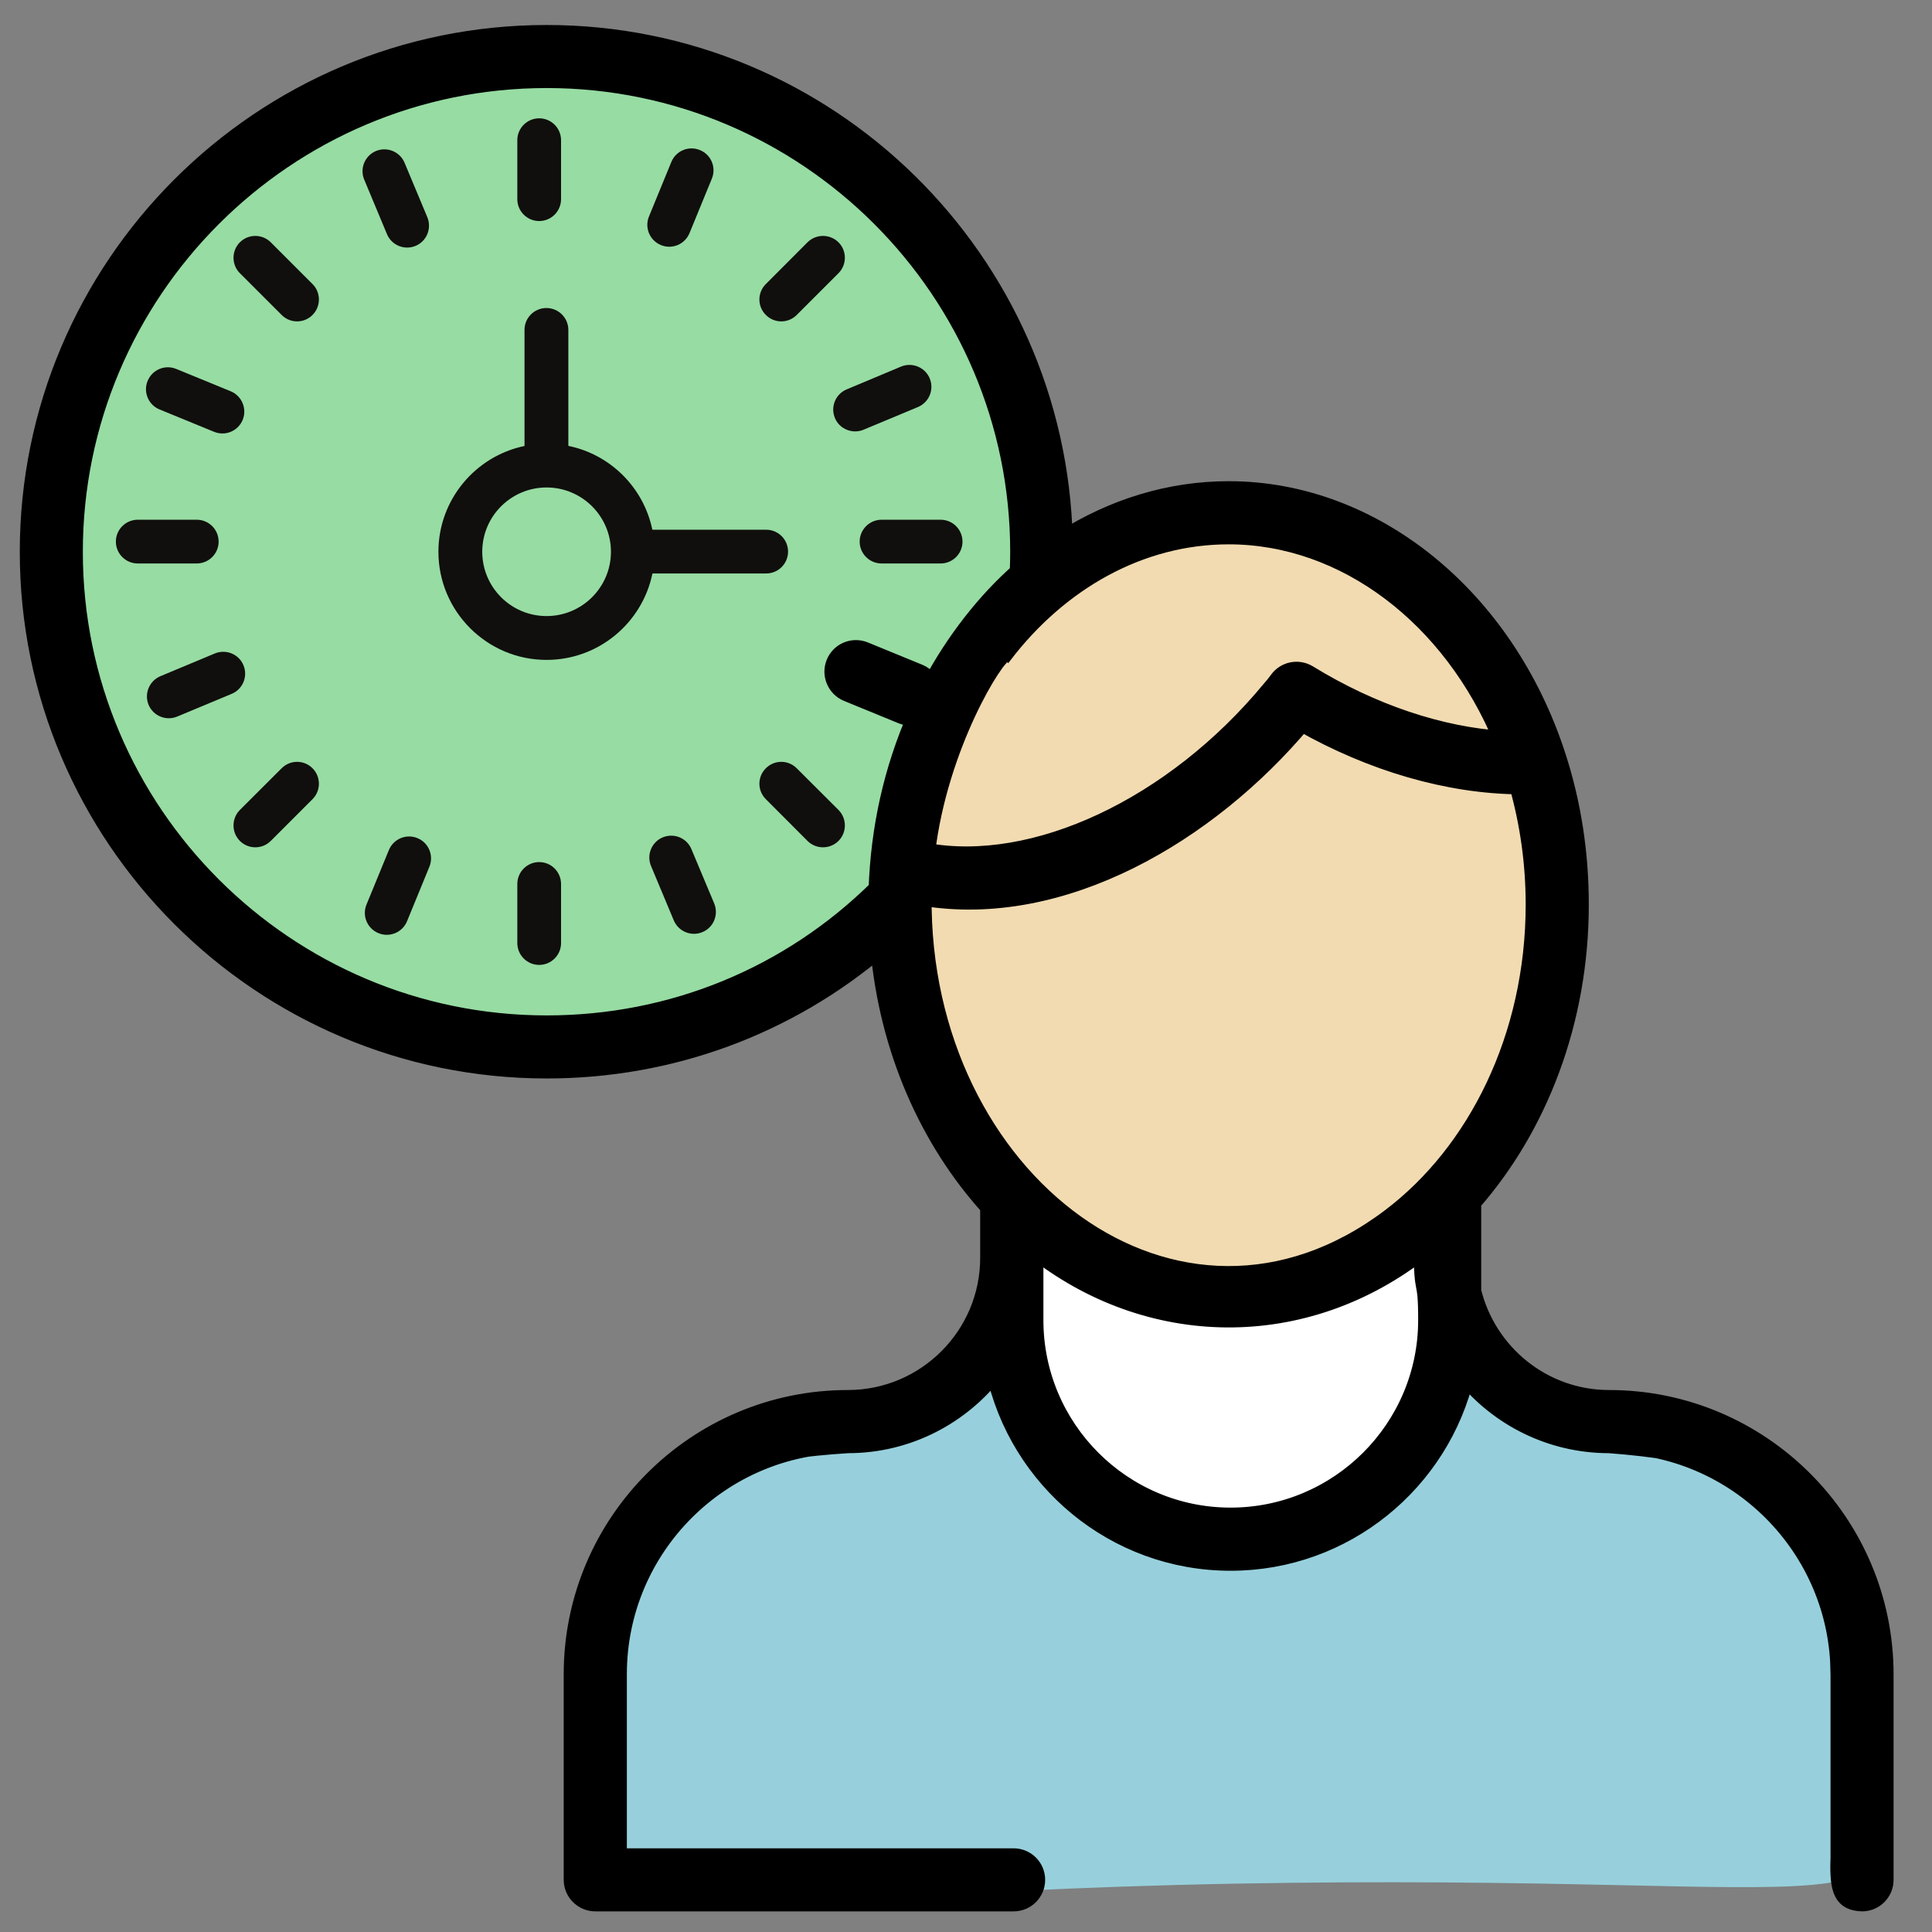
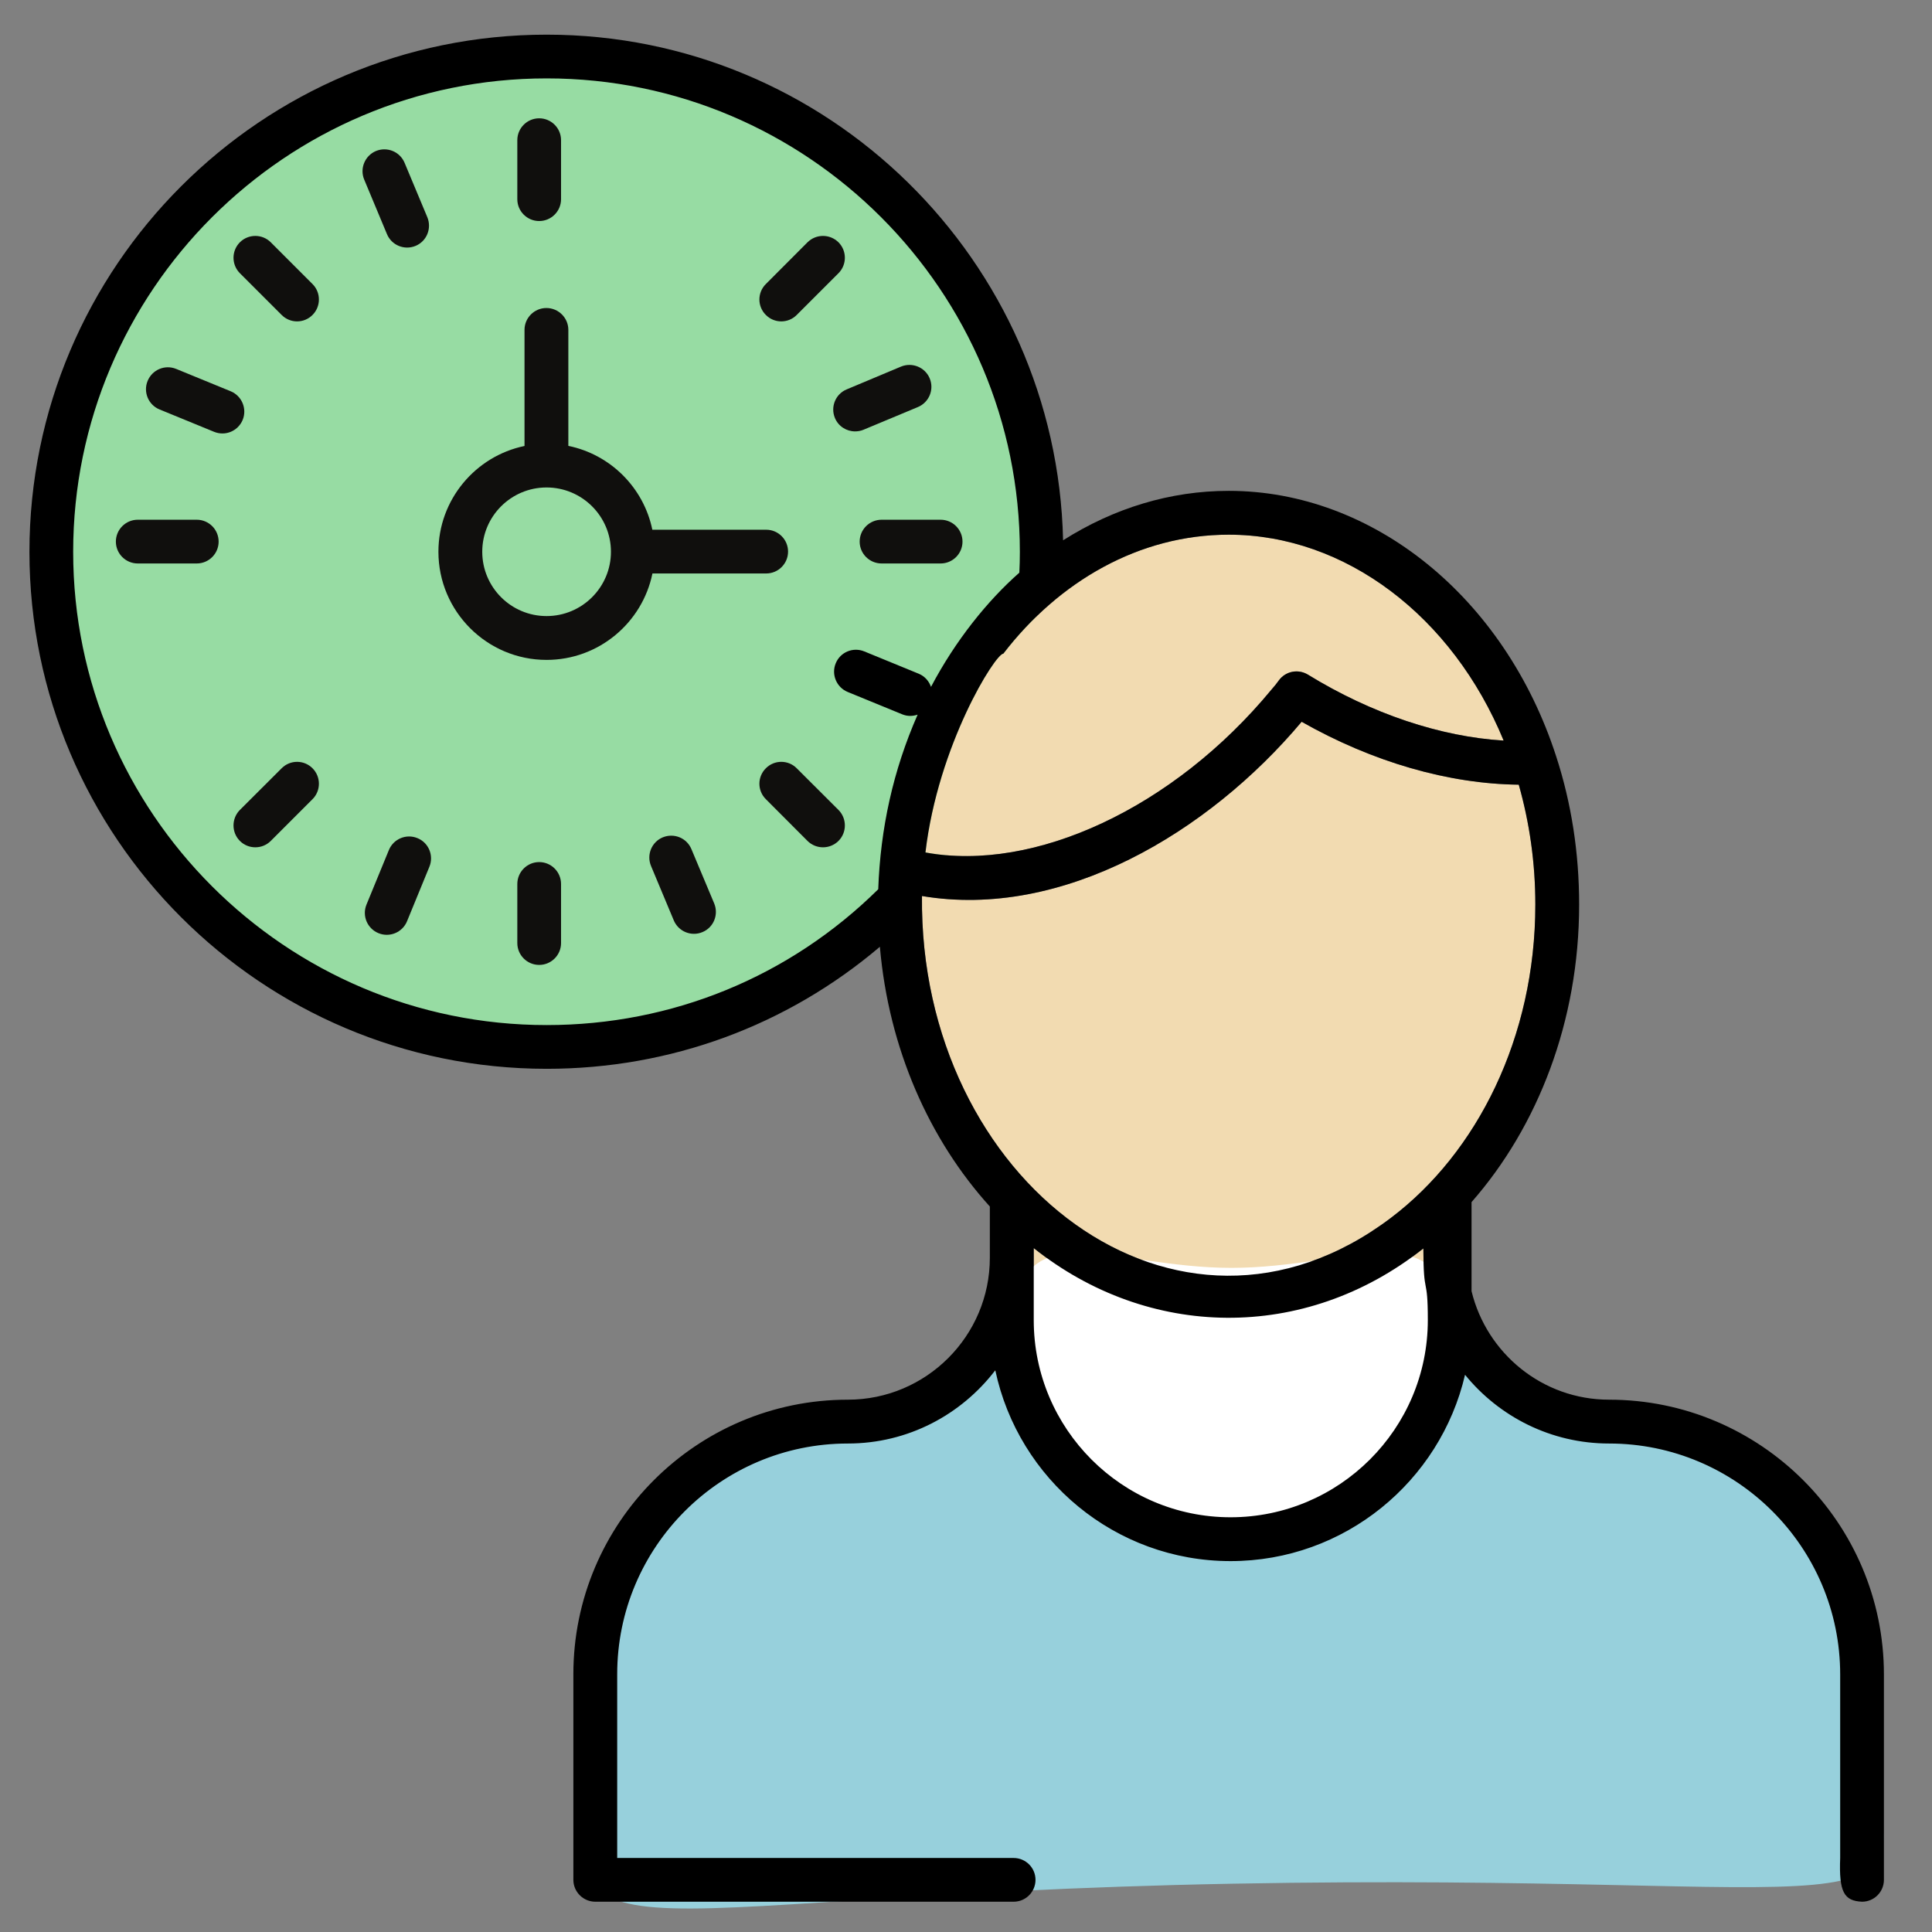
<svg xmlns="http://www.w3.org/2000/svg" width="80" height="80" viewBox="0 0 80 80" fill="none">
  <rect x="0" y="0" width="80" height="80" fill="#808080" stroke="none" />
  <path d="M22.474 3C33.781 3 43 12.23 43 23.5C43 34.821 33.781 44 22.474 44C11.219 44 2 34.821 2 23.5C2 12.23 11.219 3 22.474 3Z" fill="#97DCA3" />
  <path d="M76.198 76.935H25.557V69.324C25.557 64.056 29.84 59.773 35.108 59.773C37.598 59.773 39.805 58.58 41.213 56.74C42.169 61.25 46.172 64.642 50.955 64.642C55.677 64.642 59.636 61.339 60.664 56.927C62.076 58.662 64.225 59.773 66.629 59.773C71.904 59.773 76.198 64.063 76.198 69.338V76.935ZM38.177 37.102C43.987 38.083 50.046 34.475 53.898 29.887C56.848 31.561 59.989 32.46 62.889 32.492C63.334 34.066 63.575 35.726 63.575 37.454C63.575 42.956 61.16 47.731 57.599 50.426C48.759 57.114 38.048 48.903 38.177 37.102ZM62.263 30.666C59.658 30.508 56.809 29.563 54.16 27.936C53.754 27.688 53.23 27.792 52.953 28.176C52.859 28.306 52.777 28.41 52.647 28.557C48.601 33.455 42.827 36.132 38.321 35.298C38.842 30.85 41.213 27.066 41.547 27.066C43.847 24.073 47.171 22.14 50.88 22.14C55.702 22.14 60.143 25.517 62.263 30.666ZM42.805 51.681C47.541 55.457 54.013 55.594 58.939 51.695C58.939 53.761 59.123 52.755 59.123 54.663C59.123 59.166 55.457 62.827 50.955 62.827C46.46 62.827 42.805 59.166 42.805 54.663V51.681Z" fill="#F2DBB1" />
  <path d="M51.032 78C24.565 78.5 22.5 82 25 72.356C23 60.5 36.692 56 51.032 56C65.308 56 79.5 61.5 77 72.356C80 80.5 77.5 77.5 51.032 78Z" fill="#97D0DC" />
  <path d="M50.989 52.5C55.953 52.5 60 50.052 60 55C60 59.97 55.953 64 50.989 64C46.047 64 42 59.97 42 55C42 50.052 46.047 52.5 50.989 52.5Z" fill="white" />
  <path d="M76.198 69.338C76.054 62.648 74.215 60.343 66.629 59.773L60.664 56.927C57.305 61.563 55.194 63.303 50.955 64.642C46.192 63.292 43.875 61.895 41.213 56.74L35.108 59.773C27.903 60.24 25.592 62.127 25.557 69.324C25.557 64.056 29.84 59.773 35.108 59.773C37.598 59.773 39.805 58.58 41.213 56.74C42.169 61.25 46.172 64.642 50.955 64.642C55.677 64.642 59.636 61.339 60.664 56.927C62.076 58.662 64.225 59.773 66.629 59.773C71.904 59.773 76.198 64.063 76.198 69.338ZM38.177 37.102C43.987 38.083 50.046 34.475 53.898 29.887C56.848 31.561 59.989 32.46 62.889 32.492C63.334 34.066 63.575 35.726 63.575 37.454C63.575 42.956 61.16 47.731 57.599 50.426C48.759 57.114 38.048 48.903 38.177 37.102ZM3.03 22.851C3.03 12.039 11.827 3.246 22.636 3.246C33.441 3.246 42.23 12.039 42.23 22.851C42.23 23.138 42.223 23.43 42.209 23.713C40.89 24.874 39.564 26.52 38.551 28.442C38.468 28.205 38.295 28.004 38.048 27.9L35.787 26.973C35.32 26.782 34.792 27.005 34.605 27.468C34.415 27.928 34.638 28.46 35.097 28.651L37.358 29.578C37.58 29.668 37.789 29.66 37.997 29.592C36.98 31.906 36.456 34.303 36.366 36.822C32.69 40.451 27.828 42.446 22.636 42.446C11.827 42.446 3.03 33.656 3.03 22.851ZM62.263 30.666C59.658 30.508 56.809 29.563 54.16 27.936C53.754 27.688 53.23 27.792 52.953 28.176C52.859 28.306 52.777 28.41 52.647 28.557C48.601 33.455 42.827 36.132 38.321 35.298C38.842 30.85 41.213 27.066 41.547 27.066C43.847 24.073 47.171 22.14 50.88 22.14C55.702 22.14 60.143 25.517 62.263 30.666ZM42.805 51.681C47.541 55.457 54.013 55.594 58.939 51.695C58.939 53.761 59.123 52.755 59.123 54.663C59.123 59.166 55.457 62.827 50.955 62.827C46.46 62.827 42.805 59.166 42.805 54.663V51.681ZM66.629 57.958C63.866 57.958 61.559 56.036 60.934 53.466V49.776C63.672 46.657 65.389 42.291 65.389 37.454C65.389 35.313 65.066 33.247 64.437 31.317C62.31 24.745 56.862 20.325 50.88 20.325C48.465 20.325 46.126 21.036 44.02 22.373C43.761 10.784 34.278 1.435 22.636 1.435C10.828 1.435 1.219 11.04 1.219 22.851C1.219 34.655 10.828 44.257 22.636 44.257C27.76 44.257 32.586 42.471 36.434 39.204C36.801 43.437 38.49 47.203 40.987 49.959V52.083C40.987 55.324 38.349 57.958 35.108 57.958C28.841 57.958 23.742 63.057 23.742 69.324V77.84C23.742 78.34 24.152 78.746 24.651 78.746H41.972C42.472 78.746 42.878 78.34 42.878 77.84V77.84C42.878 77.34 42.472 76.935 41.972 76.935H25.557V69.324C25.592 62.127 27.903 60.24 35.108 59.773L41.213 56.74C43.875 61.895 46.192 63.292 50.955 64.642C55.194 63.303 57.305 61.563 60.664 56.927L66.629 59.773C74.215 60.343 76.054 62.648 76.198 69.338V76.935C76.142 78.347 76.358 78.713 77.104 78.746C77.603 78.746 78.009 78.34 78.009 77.84V69.338C78.009 63.064 72.903 57.958 66.629 57.958Z" fill="black" />
-   <path d="M25.557 69.324V76.935H41.972C42.472 76.935 42.878 77.34 42.878 77.84V77.84C42.878 78.34 42.472 78.746 41.972 78.746H24.651C24.152 78.746 23.742 78.34 23.742 77.84V69.324C23.742 63.057 28.841 57.958 35.108 57.958C38.349 57.958 40.987 55.324 40.987 52.083V49.959C38.49 47.203 36.801 43.437 36.434 39.204C32.586 42.471 27.76 44.257 22.636 44.257C10.828 44.257 1.219 34.655 1.219 22.851C1.219 11.04 10.828 1.435 22.636 1.435C34.278 1.435 43.761 10.784 44.02 22.373C46.126 21.036 48.465 20.325 50.88 20.325C56.862 20.325 62.31 24.745 64.437 31.317C65.066 33.247 65.389 35.313 65.389 37.454C65.389 42.291 63.672 46.657 60.934 49.776V53.466C61.559 56.036 63.866 57.958 66.629 57.958C72.903 57.958 78.009 63.064 78.009 69.338V77.84C78.009 78.34 77.603 78.746 77.104 78.746C76.358 78.713 76.142 78.347 76.198 76.935V69.338M25.557 69.324C25.557 64.056 29.84 59.773 35.108 59.773M25.557 69.324C25.592 62.127 27.903 60.24 35.108 59.773M35.108 59.773C37.598 59.773 39.805 58.58 41.213 56.74M35.108 59.773L41.213 56.74M41.213 56.74C42.169 61.25 46.172 64.642 50.955 64.642M41.213 56.74C43.875 61.895 46.192 63.292 50.955 64.642M50.955 64.642C55.677 64.642 59.636 61.339 60.664 56.927M50.955 64.642C55.194 63.303 57.305 61.563 60.664 56.927M60.664 56.927C62.076 58.662 64.225 59.773 66.629 59.773M60.664 56.927L66.629 59.773M66.629 59.773C71.904 59.773 76.198 64.063 76.198 69.338M66.629 59.773C74.215 60.343 76.054 62.648 76.198 69.338M38.177 37.102C43.987 38.083 50.046 34.475 53.898 29.887C56.848 31.561 59.989 32.46 62.889 32.492C63.334 34.066 63.575 35.726 63.575 37.454C63.575 42.956 61.16 47.731 57.599 50.426C48.759 57.114 38.048 48.903 38.177 37.102ZM3.03 22.851C3.03 12.039 11.827 3.246 22.636 3.246C33.441 3.246 42.23 12.039 42.23 22.851C42.23 23.138 42.223 23.43 42.209 23.713C40.89 24.874 39.564 26.52 38.551 28.442C38.468 28.205 38.295 28.004 38.048 27.9L35.787 26.973C35.32 26.782 34.792 27.005 34.605 27.468C34.415 27.928 34.638 28.46 35.097 28.651L37.358 29.578C37.58 29.668 37.789 29.66 37.997 29.592C36.98 31.906 36.456 34.303 36.366 36.822C32.69 40.451 27.828 42.446 22.636 42.446C11.827 42.446 3.03 33.656 3.03 22.851ZM62.263 30.666C59.658 30.508 56.809 29.563 54.16 27.936C53.754 27.688 53.23 27.792 52.953 28.176C52.859 28.306 52.777 28.41 52.647 28.557C48.601 33.455 42.827 36.132 38.321 35.298C38.842 30.85 41.213 27.066 41.547 27.066C43.847 24.073 47.171 22.14 50.88 22.14C55.702 22.14 60.143 25.517 62.263 30.666ZM42.805 51.681C47.541 55.457 54.013 55.594 58.939 51.695C58.939 53.761 59.123 52.755 59.123 54.663C59.123 59.166 55.457 62.827 50.955 62.827C46.46 62.827 42.805 59.166 42.805 54.663V51.681Z" stroke="black" stroke-width="0.8" />
  <path d="M22.326 9.153C22.826 9.153 23.232 8.747 23.232 8.248V5.804C23.232 5.305 22.826 4.899 22.326 4.899C21.827 4.899 21.421 5.305 21.421 5.804V8.248C21.421 8.747 21.827 9.153 22.326 9.153Z" fill="#100F0D" />
  <path d="M22.326 35.697C21.827 35.697 21.421 36.103 21.421 36.606V39.05C21.421 39.549 21.827 39.955 22.326 39.955C22.826 39.955 23.232 39.549 23.232 39.05V36.606C23.232 36.103 22.826 35.697 22.326 35.697Z" fill="#100F0D" />
  <path d="M35.597 22.427C35.597 22.926 36.003 23.332 36.506 23.332H38.949C39.449 23.332 39.855 22.926 39.855 22.427C39.855 21.927 39.449 21.521 38.949 21.521H36.506C36.003 21.521 35.597 21.927 35.597 22.427Z" fill="#100F0D" />
  <path d="M9.053 22.427C9.053 21.927 8.647 21.521 8.147 21.521H5.704C5.204 21.521 4.798 21.927 4.798 22.427C4.798 22.926 5.204 23.332 5.704 23.332H8.147C8.647 23.332 9.053 22.926 9.053 22.427Z" fill="#100F0D" />
  <path d="M32.991 13.041L34.72 11.313C35.072 10.96 35.072 10.386 34.72 10.033C34.364 9.681 33.793 9.681 33.437 10.033L31.712 11.762C31.356 12.114 31.356 12.689 31.712 13.041C32.064 13.397 32.639 13.397 32.991 13.041Z" fill="#100F0D" />
  <path d="M11.662 31.813L9.933 33.538C9.581 33.893 9.581 34.468 9.933 34.821C10.285 35.173 10.86 35.173 11.212 34.821L12.941 33.092C13.293 32.74 13.293 32.165 12.941 31.813C12.589 31.457 12.014 31.457 11.662 31.813Z" fill="#100F0D" />
  <path d="M32.991 31.813C32.639 31.457 32.064 31.457 31.712 31.813C31.356 32.165 31.356 32.74 31.712 33.092L33.437 34.821C33.793 35.173 34.364 35.173 34.72 34.821C35.072 34.468 35.072 33.893 34.72 33.538L32.991 31.813Z" fill="#100F0D" />
  <path d="M11.212 10.033C10.86 9.681 10.285 9.681 9.933 10.033C9.581 10.386 9.581 10.96 9.933 11.313L11.662 13.041C12.014 13.397 12.589 13.397 12.941 13.041C13.293 12.689 13.293 12.114 12.941 11.762L11.212 10.033Z" fill="#100F0D" />
  <path d="M34.573 17.31C34.716 17.655 35.054 17.863 35.406 17.863C35.525 17.863 35.644 17.842 35.755 17.795L38.011 16.854C38.471 16.66 38.691 16.131 38.497 15.668C38.306 15.208 37.774 14.989 37.311 15.179L35.058 16.124C34.598 16.315 34.379 16.846 34.573 17.31Z" fill="#100F0D" />
-   <path d="M10.08 27.544C9.89 27.084 9.358 26.868 8.894 27.059L6.641 28C6.181 28.194 5.962 28.723 6.153 29.186C6.343 29.642 6.875 29.865 7.338 29.671L9.595 28.73C10.055 28.539 10.274 28.008 10.08 27.544Z" fill="#100F0D" />
  <path d="M28.629 35.158C28.435 34.695 27.907 34.483 27.443 34.673C26.983 34.864 26.764 35.395 26.958 35.859L27.9 38.112C28.094 38.572 28.625 38.791 29.085 38.597C29.549 38.407 29.765 37.875 29.574 37.411L28.629 35.158Z" fill="#100F0D" />
  <path d="M17.209 10.181C17.669 9.99 17.885 9.459 17.695 8.995L16.753 6.742C16.559 6.278 16.031 6.063 15.567 6.253C15.107 6.447 14.888 6.979 15.082 7.439L16.024 9.696C16.214 10.152 16.742 10.375 17.209 10.181Z" fill="#100F0D" />
  <path d="M6.605 16.954L8.866 17.881C9.336 18.072 9.857 17.845 10.048 17.389C10.238 16.925 10.015 16.394 9.556 16.203L7.295 15.276C6.828 15.086 6.304 15.309 6.113 15.772C5.923 16.232 6.142 16.764 6.605 16.954Z" fill="#100F0D" />
  <path d="M17.285 34.705C16.825 34.515 16.293 34.734 16.103 35.198L15.175 37.458C14.985 37.922 15.208 38.45 15.671 38.64C16.131 38.831 16.663 38.611 16.854 38.148L17.781 35.888C17.971 35.424 17.748 34.892 17.285 34.705Z" fill="#100F0D" />
-   <path d="M27.368 10.148C27.828 10.339 28.356 10.12 28.55 9.656L29.477 7.396C29.668 6.932 29.445 6.401 28.981 6.214C28.518 6.023 27.99 6.242 27.799 6.706L26.872 8.966C26.682 9.43 26.904 9.958 27.368 10.148Z" fill="#100F0D" />
  <path d="M22.632 25.51C21.162 25.51 19.969 24.317 19.969 22.847C19.969 21.378 21.162 20.185 22.632 20.185C24.102 20.185 25.298 21.378 25.298 22.847C25.298 24.317 24.102 25.51 22.632 25.51ZM31.727 23.746C32.226 23.746 32.632 23.34 32.632 22.84C32.632 22.341 32.226 21.935 31.727 21.935H27.012C26.653 20.192 25.277 18.819 23.534 18.463V13.659C23.534 13.16 23.124 12.754 22.625 12.754C22.125 12.754 21.719 13.16 21.719 13.659V18.467C19.689 18.887 18.154 20.691 18.154 22.847C18.154 25.316 20.163 27.325 22.632 27.325C24.791 27.325 26.599 25.787 27.016 23.746H31.727Z" fill="#100F0D" />
</svg>